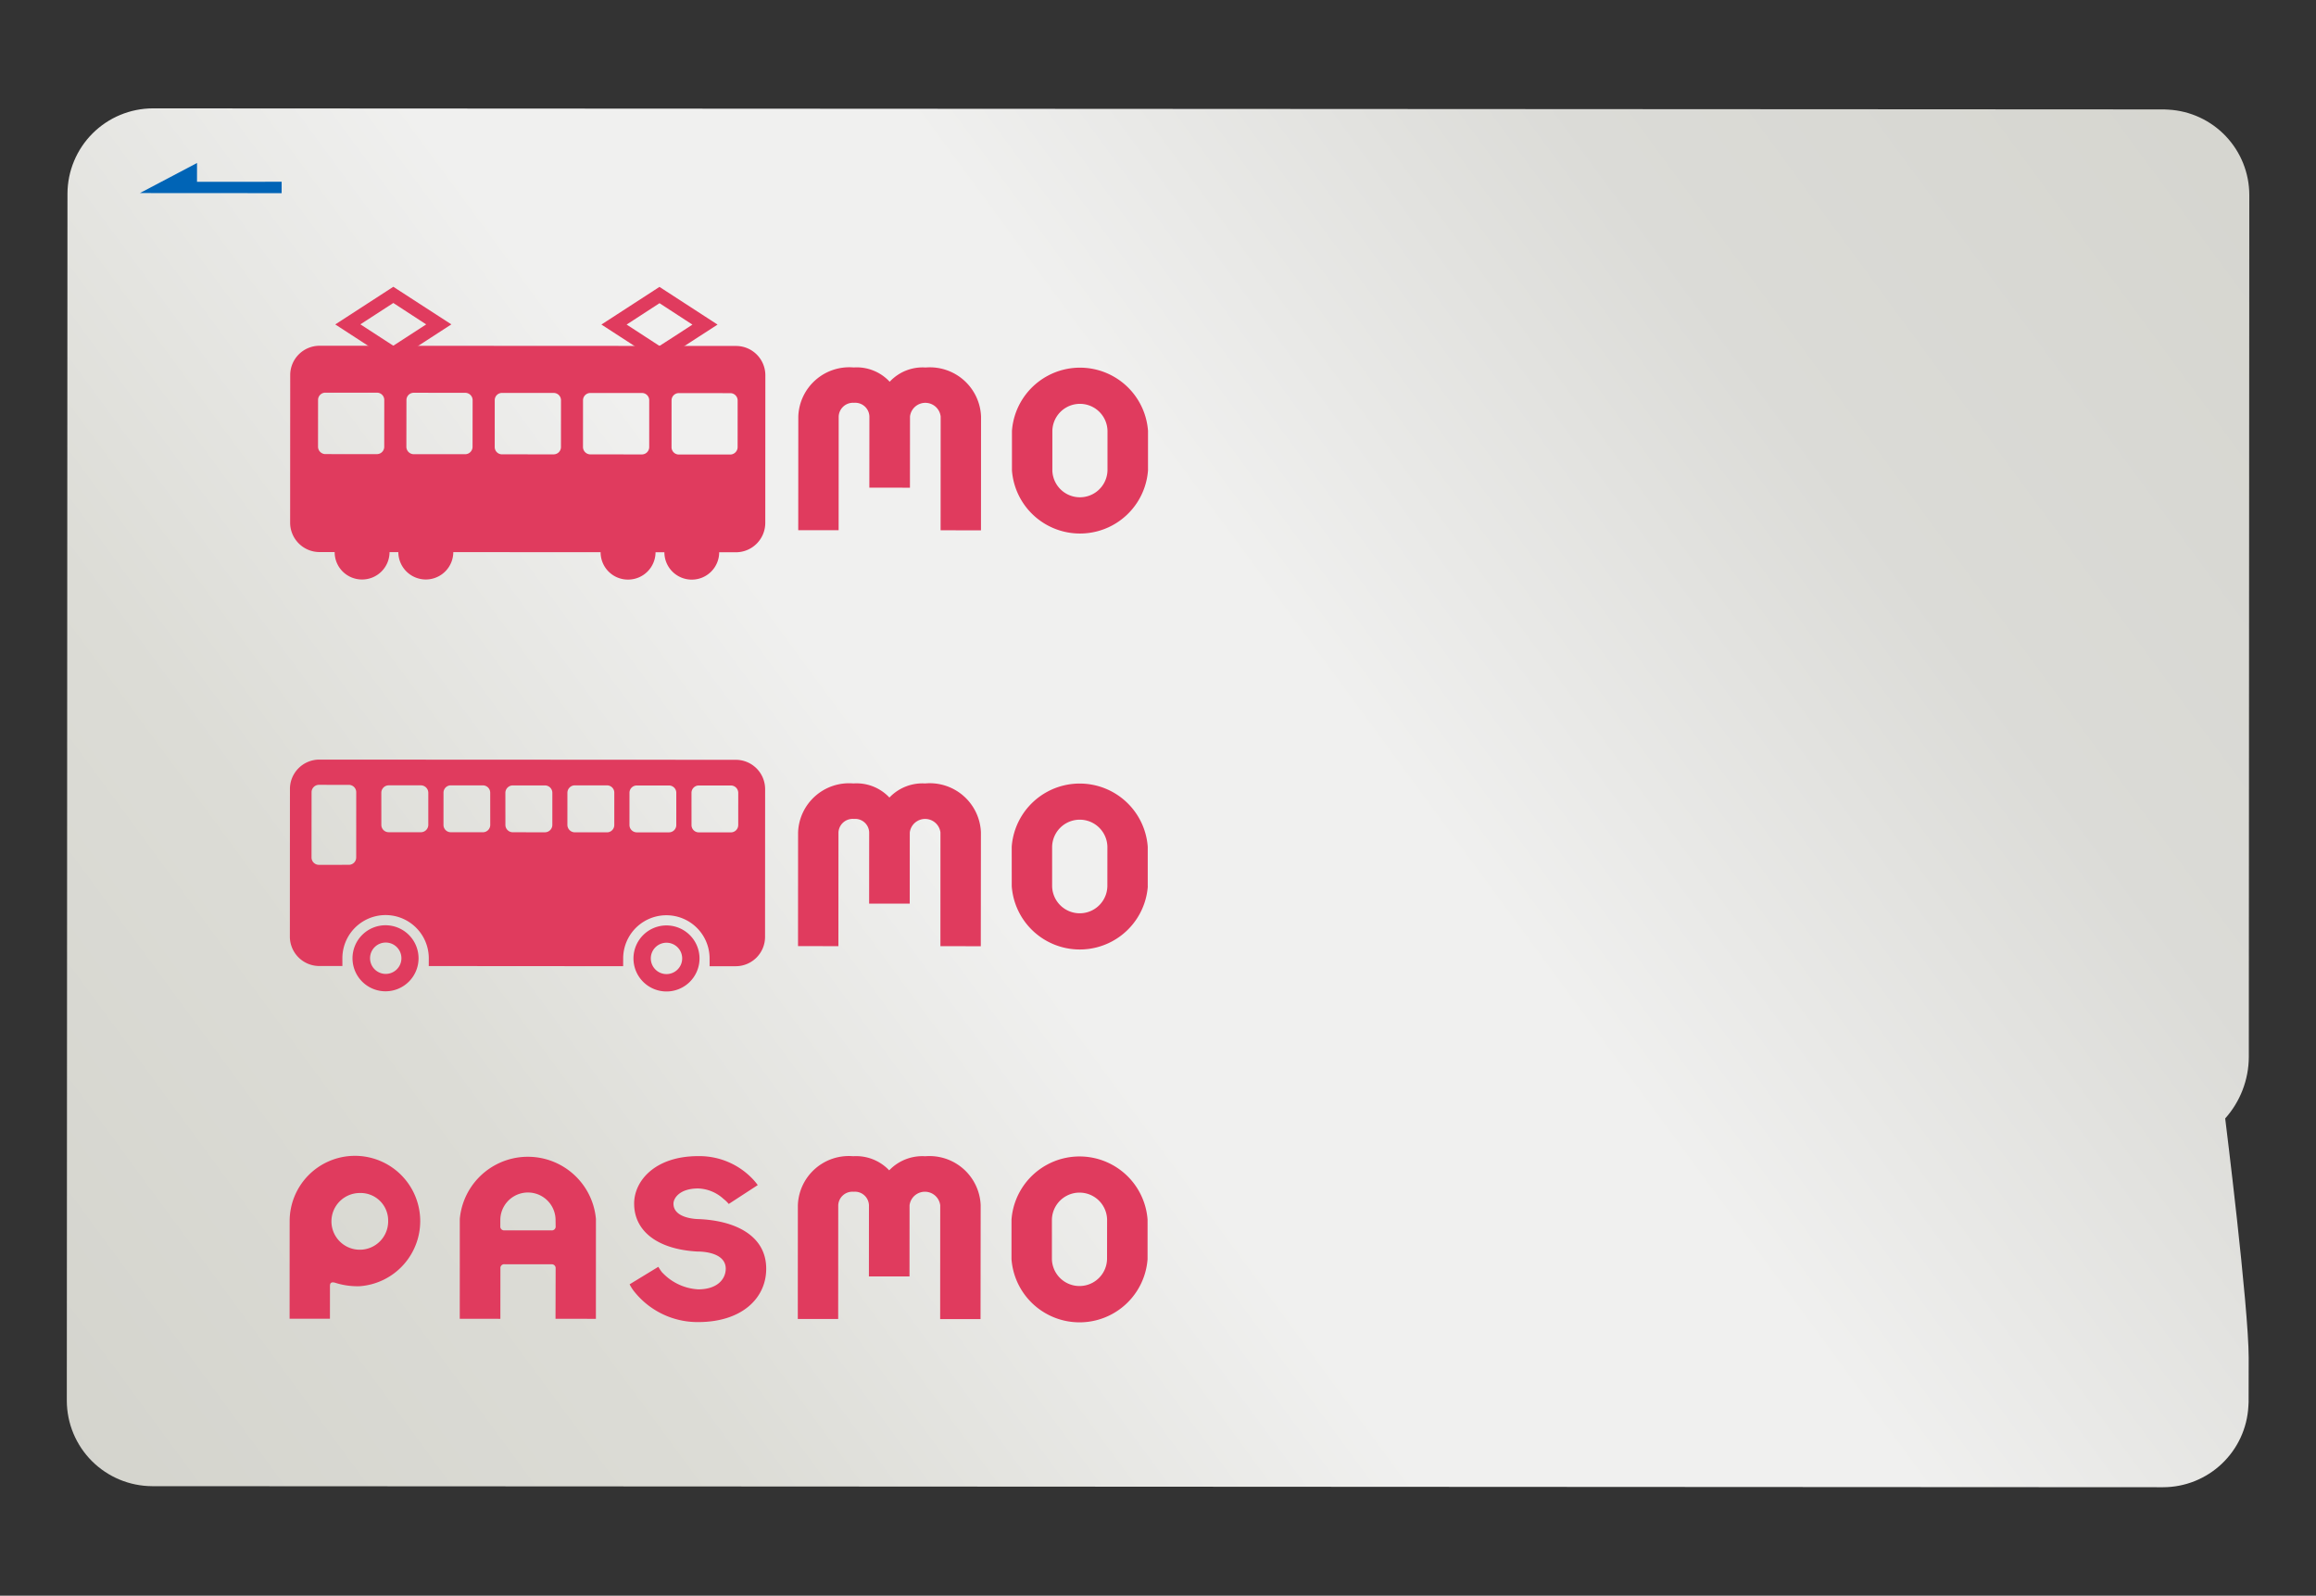
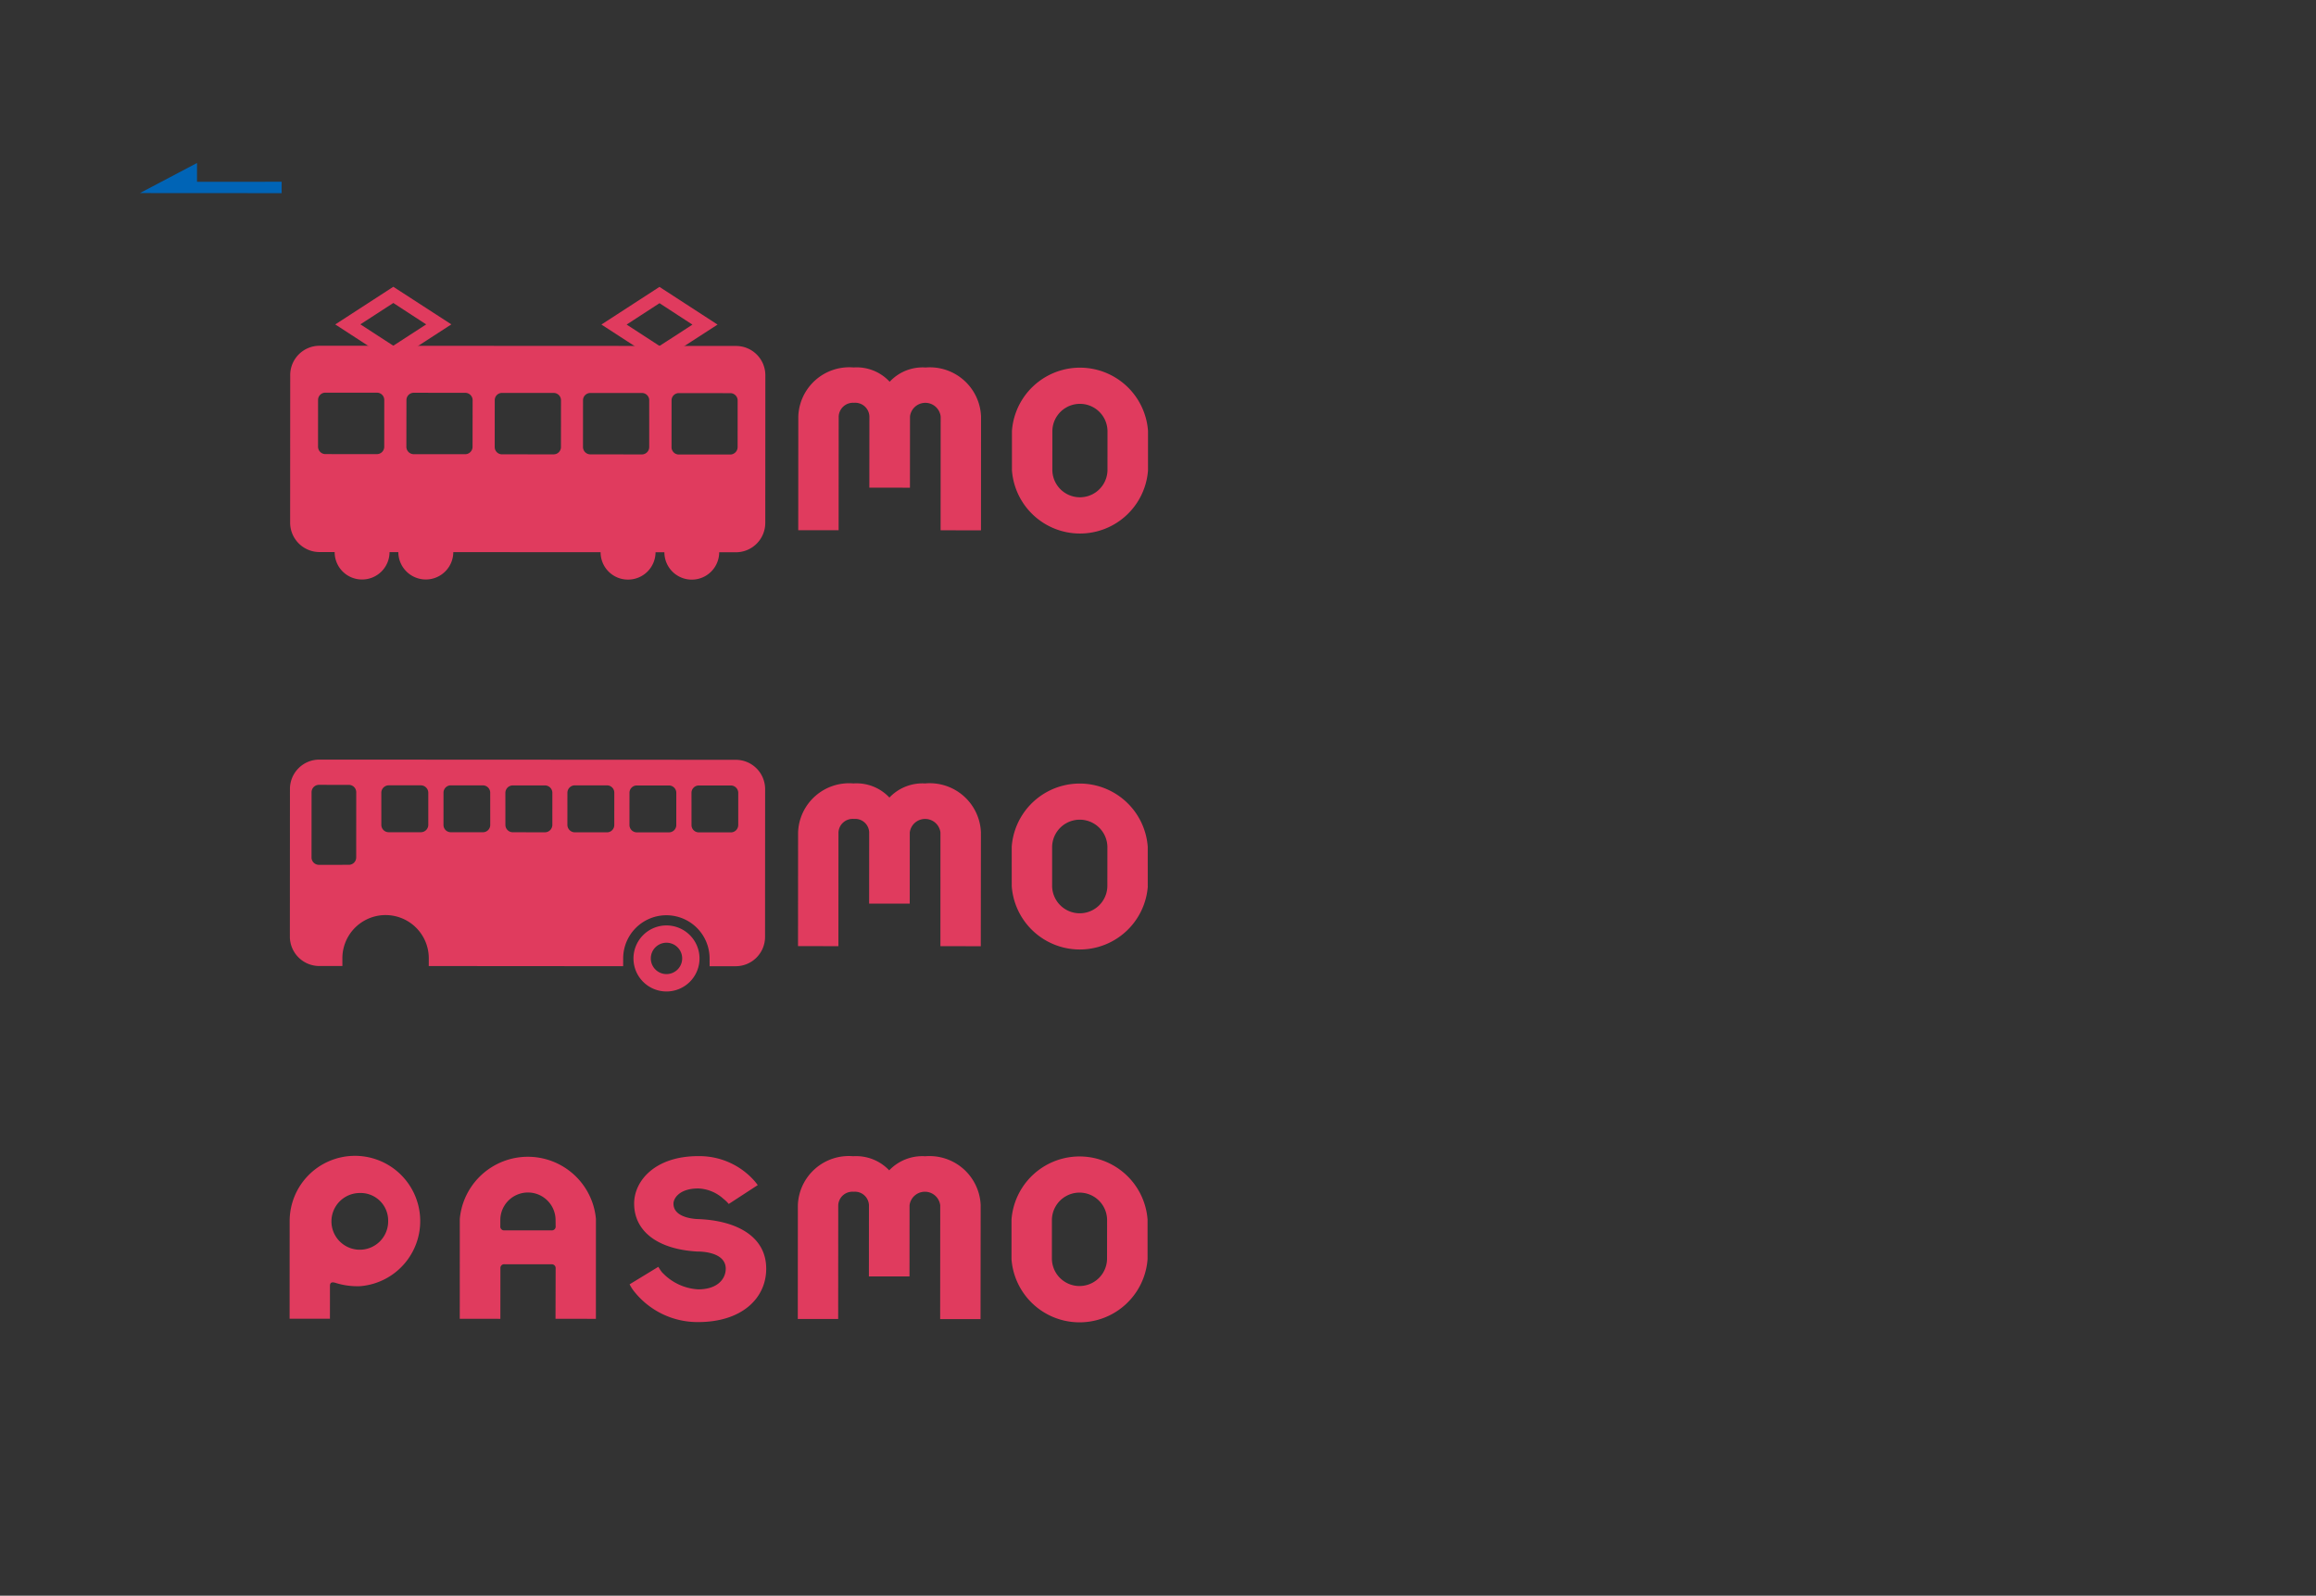
<svg xmlns="http://www.w3.org/2000/svg" width="103.376" height="71.234" viewBox="0 0 103.376 71.234">
  <rect x="0" y="0" width="103.376" height="71.234" fill="#333333" stroke="none" />
  <defs>
    <clipPath id="clip-path">
      <path id="パス_696381" data-name="パス 696381" d="M140.11,6.415,50.464,11.066a3.822,3.822,0,0,0-3.607,4l2.791,53.819a3.825,3.825,0,0,0,4,3.605l89.643-4.651a3.819,3.819,0,0,0,3.612-3.8v0c0-.063,0-.129,0-.194l-.1-1.978c-.118-2.262-1.606-10.613-1.606-10.613a4.15,4.15,0,0,0,.91-2.783l-1.993-38.445a3.822,3.822,0,0,0-3.8-3.612c-.065,0-.131,0-.2,0" transform="translate(-46.852 -6.411)" fill="none" />
    </clipPath>
    <linearGradient id="linear-gradient" x1="0.001" y1="0.633" x2="0.996" y2="0.2" gradientUnits="objectBoundingBox">
      <stop offset="0" stop-color="#d3d3cc" />
      <stop offset="0.212" stop-color="#dcdcd6" />
      <stop offset="0.404" stop-color="#f0f0ef" />
      <stop offset="0.542" stop-color="#f0f0ef" />
      <stop offset="0.729" stop-color="#dbdbd7" />
      <stop offset="1" stop-color="#d3d3cc" />
    </linearGradient>
  </defs>
  <g id="グループ_98431" data-name="グループ 98431" transform="translate(-1012.661 -2341.01) rotate(3)">
    <g id="マスクグループ_96137" data-name="マスクグループ 96137" transform="translate(1137.247 2284.622)" clip-path="url(#clip-path)">
-       <rect id="長方形_60408" data-name="長方形 60408" width="120.006" height="109.067" transform="translate(-20.055 -7.774) rotate(-12)" fill="url(#linear-gradient)" />
-     </g>
+       </g>
    <g id="グループ_97469" data-name="グループ 97469" transform="translate(1140.48 2291.606)">
      <g id="グループ_97470" data-name="グループ 97470" transform="translate(0 0)">
        <path id="パス_696382" data-name="パス 696382" d="M57.834,36.482A1.266,1.266,0,1,1,56.508,35.3a1.229,1.229,0,0,1,1.326,1.184m-2.367,4.49-.075-1.451c-.009-.157.058-.194.207-.168a3.267,3.267,0,0,0,1.124.1,2.914,2.914,0,1,0-3.28-2.742l.226,4.356Z" transform="translate(-44.367 10.24)" fill="#e03b5e" />
        <path id="パス_696383" data-name="パス 696383" d="M61.789,36.5a.17.17,0,0,1-.174.2l-2.092.108a.169.169,0,0,1-.2-.177l-.015-.3a1.233,1.233,0,0,1,2.462-.127Zm-2.247,4.262-.116-2.251a.167.167,0,0,1,.176-.192l2.092-.108a.171.171,0,0,1,.194.174L62,40.632l1.8-.093-.232-4.457A3.051,3.051,0,0,0,57.5,36.4l.232,4.455Z" transform="translate(-40.845 10.059)" fill="#e03b5e" />
        <path id="パス_696384" data-name="パス 696384" d="M67.115,34.382a2.574,2.574,0,0,0-.245-.265,3.281,3.281,0,0,0-2.477-.887c-1.924.1-2.8,1.253-2.744,2.268.064,1.209,1.124,1.984,2.942,1.987,0,0,1.251-.1,1.293.7.022.445-.308.94-1.184.984a2.376,2.376,0,0,1-1.625-.656v.006a2.037,2.037,0,0,1-.2-.262l-1.24.848a1.9,1.9,0,0,0,.181.262,3.615,3.615,0,0,0,2.962,1.261c1.922-.1,2.979-1.2,2.91-2.537-.077-1.491-1.517-2.077-3.134-2.055,0,0-1.117.058-1.152-.629-.013-.248.243-.693,1.068-.736a1.768,1.768,0,0,1,1.149.405,1.494,1.494,0,0,1,.248.215Z" transform="translate(-37.258 9.876)" fill="#e03b5e" />
        <path id="パス_696385" data-name="パス 696385" d="M75.019,37.276a1.231,1.231,0,0,1-2.458.127l-.092-1.761a1.232,1.232,0,0,1,2.46-.129Zm1.806-.093-.092-1.763a3.045,3.045,0,0,0-6.065.316L70.76,37.5a3.045,3.045,0,0,0,6.065-.314" transform="translate(-29.419 9.467)" fill="#e03b5e" />
        <path id="パス_696386" data-name="パス 696386" d="M71.123,32.948a2.046,2.046,0,0,0-1.582.712,2.035,2.035,0,0,0-1.638-.545,2.276,2.276,0,0,0-2.352,2.311l.263,5.073,1.8-.093-.263-5.073a.634.634,0,0,1,.654-.635.627.627,0,0,1,.715.564l.164,3.174,1.81-.093-.164-3.175a.69.69,0,0,1,1.367-.071l.263,5.075,1.8-.093L73.7,35a2.286,2.286,0,0,0-2.578-2.053" transform="translate(-33.859 9.633)" fill="#e03b5e" />
        <path id="パス_696387" data-name="パス 696387" d="M74.562,28.379a1.233,1.233,0,0,1-2.462.127l-.093-1.769a1.234,1.234,0,0,1,2.464-.127Zm1.8-.093-.093-1.769a3.044,3.044,0,0,0-6.063.314L70.3,28.6a3.045,3.045,0,0,0,6.065-.314" transform="translate(-29.819 1.745)" fill="#e03b5e" />
        <path id="パス_696388" data-name="パス 696388" d="M70.662,24.051a2.034,2.034,0,0,0-1.582.712,2.013,2.013,0,0,0-1.638-.545,2.277,2.277,0,0,0-2.352,2.309l.263,5.073,1.8-.093-.263-5.073a.636.636,0,0,1,.661-.635.624.624,0,0,1,.708.564l.164,3.175,1.81-.093-.164-3.175a.69.69,0,0,1,1.367-.071L71.7,31.27l1.8-.093L73.24,26.1a2.285,2.285,0,0,0-2.578-2.053" transform="translate(-34.259 1.911)" fill="#e03b5e" />
-         <path id="パス_696389" data-name="パス 696389" d="M56.01,28.109a1.474,1.474,0,1,0,1.548,1.4,1.475,1.475,0,0,0-1.548-1.4m.112,2.169a.7.7,0,1,1,.672-.734.7.7,0,0,1-.672.734" transform="translate(-43.35 5.435)" fill="#e03b5e" />
        <path id="パス_696390" data-name="パス 696390" d="M62.71,27.762a1.474,1.474,0,1,0,1.556,1.393,1.476,1.476,0,0,0-1.556-1.393m.112,2.169a.7.7,0,1,1,.671-.734.7.7,0,0,1-.671.734" transform="translate(-37.534 5.134)" fill="#e03b5e" />
        <path id="パス_696391" data-name="パス 696391" d="M72.718,23.722l-18.57.964a1.312,1.312,0,0,0-1.238,1.371l.342,6.594a1.315,1.315,0,0,0,1.375,1.237l1.035-.054-.019-.346a1.928,1.928,0,1,1,3.852-.2l.017.346,8.665-.448-.017-.346a1.928,1.928,0,1,1,3.852-.2l.019.346,1.166-.062a1.31,1.31,0,0,0,1.237-1.371l-.342-6.594a1.31,1.31,0,0,0-1.371-1.237M56.024,28.967a.328.328,0,0,1-.306.34l-1.339.071a.329.329,0,0,1-.346-.308l-.151-2.914a.329.329,0,0,1,.312-.344l1.339-.069a.329.329,0,0,1,.34.31Zm3.138-1.619a.331.331,0,0,1-.316.338l-1.433.075a.328.328,0,0,1-.344-.3l-.077-1.448a.332.332,0,0,1,.312-.342l1.433-.075a.334.334,0,0,1,.349.306Zm2.761-.144a.327.327,0,0,1-.306.338l-1.442.075a.326.326,0,0,1-.336-.3l-.075-1.448a.327.327,0,0,1,.3-.342l1.442-.075a.329.329,0,0,1,.34.308Zm2.768-.144a.333.333,0,0,1-.319.34l-1.431.073a.33.33,0,0,1-.342-.3l-.077-1.448a.333.333,0,0,1,.31-.34l1.431-.075a.332.332,0,0,1,.353.306Zm2.761-.144a.325.325,0,0,1-.3.34l-1.446.075a.335.335,0,0,1-.344-.306l-.075-1.448a.333.333,0,0,1,.31-.34l1.444-.075a.325.325,0,0,1,.336.306Zm2.764-.142a.326.326,0,0,1-.31.338l-1.431.075a.328.328,0,0,1-.346-.3l-.075-1.449a.325.325,0,0,1,.312-.34l1.431-.075a.327.327,0,0,1,.344.306Zm2.761-.144a.327.327,0,0,1-.306.338l-1.438.075a.324.324,0,0,1-.338-.3l-.077-1.448a.328.328,0,0,1,.306-.342l1.438-.075a.33.33,0,0,1,.34.308Z" transform="translate(-44.831 1.628)" fill="#e03b5e" />
        <path id="パス_696392" data-name="パス 696392" d="M72.2,13.845l-18.57.964A1.31,1.31,0,0,0,52.4,16.178l.342,6.59a1.315,1.315,0,0,0,1.375,1.238l18.567-.964a1.312,1.312,0,0,0,1.238-1.373l-.342-6.59A1.309,1.309,0,0,0,72.2,13.845M56.759,19.159a.327.327,0,0,1-.308.346l-2.307.12a.331.331,0,0,1-.336-.312L53.7,17.228a.326.326,0,0,1,.3-.342l2.307-.12a.325.325,0,0,1,.344.308Zm3.937-.2a.331.331,0,0,1-.308.344l-2.3.12a.332.332,0,0,1-.342-.31l-.106-2.085a.326.326,0,0,1,.306-.344l2.3-.118a.33.33,0,0,1,.344.308Zm3.941-.2a.327.327,0,0,1-.31.344l-2.307.12a.326.326,0,0,1-.336-.31l-.108-2.086a.323.323,0,0,1,.3-.342l2.307-.12a.326.326,0,0,1,.346.308Zm3.934-.205a.329.329,0,0,1-.314.346l-2.294.118a.331.331,0,0,1-.344-.31l-.108-2.085a.327.327,0,0,1,.31-.342l2.294-.12a.325.325,0,0,1,.347.308Zm3.941-.2a.333.333,0,0,1-.312.344l-2.294.12a.327.327,0,0,1-.34-.31l-.108-2.086a.323.323,0,0,1,.306-.342l2.294-.118a.328.328,0,0,1,.346.308Z" transform="translate(-45.276 -6.944)" fill="#e03b5e" />
        <path id="パス_696393" data-name="パス 696393" d="M74.043,18.451a1.231,1.231,0,0,1-2.458.127l-.092-1.763a1.231,1.231,0,0,1,2.458-.129Zm1.806-.093-.092-1.765a3.045,3.045,0,0,0-6.065.316l.092,1.763a3.045,3.045,0,0,0,6.065-.314" transform="translate(-30.266 -6.871)" fill="#e03b5e" />
        <path id="パス_696394" data-name="パス 696394" d="M70.147,14.123a2.007,2.007,0,0,0-1.58.719,2.007,2.007,0,0,0-1.64-.553A2.276,2.276,0,0,0,64.575,16.6l.263,5.073,1.8-.093-.263-5.073a.64.64,0,0,1,.654-.643.633.633,0,0,1,.715.572l.164,3.175,1.81-.093-.164-3.175a.689.689,0,0,1,1.367-.071l.263,5.073,1.8-.093-.263-5.073a2.286,2.286,0,0,0-2.578-2.057" transform="translate(-34.706 -6.705)" fill="#e03b5e" />
        <path id="パス_696395" data-name="パス 696395" d="M55.2,19.786a1.227,1.227,0,1,1,1.3,1.156,1.228,1.228,0,0,1-1.3-1.156" transform="translate(-42.843 -2.907)" fill="#e03b5e" />
        <path id="パス_696396" data-name="パス 696396" d="M53.68,19.864a1.225,1.225,0,1,1,1.289,1.158,1.22,1.22,0,0,1-1.289-1.158" transform="translate(-44.161 -2.837)" fill="#e03b5e" />
        <path id="パス_696397" data-name="パス 696397" d="M61.549,19.455a1.223,1.223,0,1,1,1.279,1.158,1.222,1.222,0,0,1-1.279-1.158" transform="translate(-37.332 -3.192)" fill="#e03b5e" />
        <path id="パス_696398" data-name="パス 696398" d="M60.027,19.534a1.226,1.226,0,1,1,1.289,1.158,1.219,1.219,0,0,1-1.289-1.158" transform="translate(-38.653 -3.124)" fill="#e03b5e" />
        <path id="パス_696399" data-name="パス 696399" d="M58.587,14.4h0L55.912,12.86l-2.5,1.814h0l2.671,1.543Zm-2.538,1.087c-.245-.14-1.014-.585-1.517-.876.471-.34,1.19-.863,1.418-1.029.248.14,1.009.588,1.515.878-.474.342-1.184.863-1.416,1.027" transform="translate(-44.398 -7.797)" fill="#e03b5e" />
        <path id="パス_696400" data-name="パス 696400" d="M64.938,14.075h0L62.261,12.53l-2.5,1.814,2.675,1.543ZM62.4,15.162c-.239-.14-1.011-.585-1.515-.876.471-.34,1.192-.865,1.416-1.029.25.14,1.012.588,1.517.878-.471.342-1.182.863-1.418,1.027" transform="translate(-38.883 -8.084)" fill="#e03b5e" />
        <path id="パス_696401" data-name="パス 696401" d="M48.583,11.627,54.9,11.3l-.026-.508-3.773.2-.043-.839Z" transform="translate(-48.583 -10.15)" fill="#0064b6" fill-rule="evenodd" />
      </g>
    </g>
  </g>
</svg>